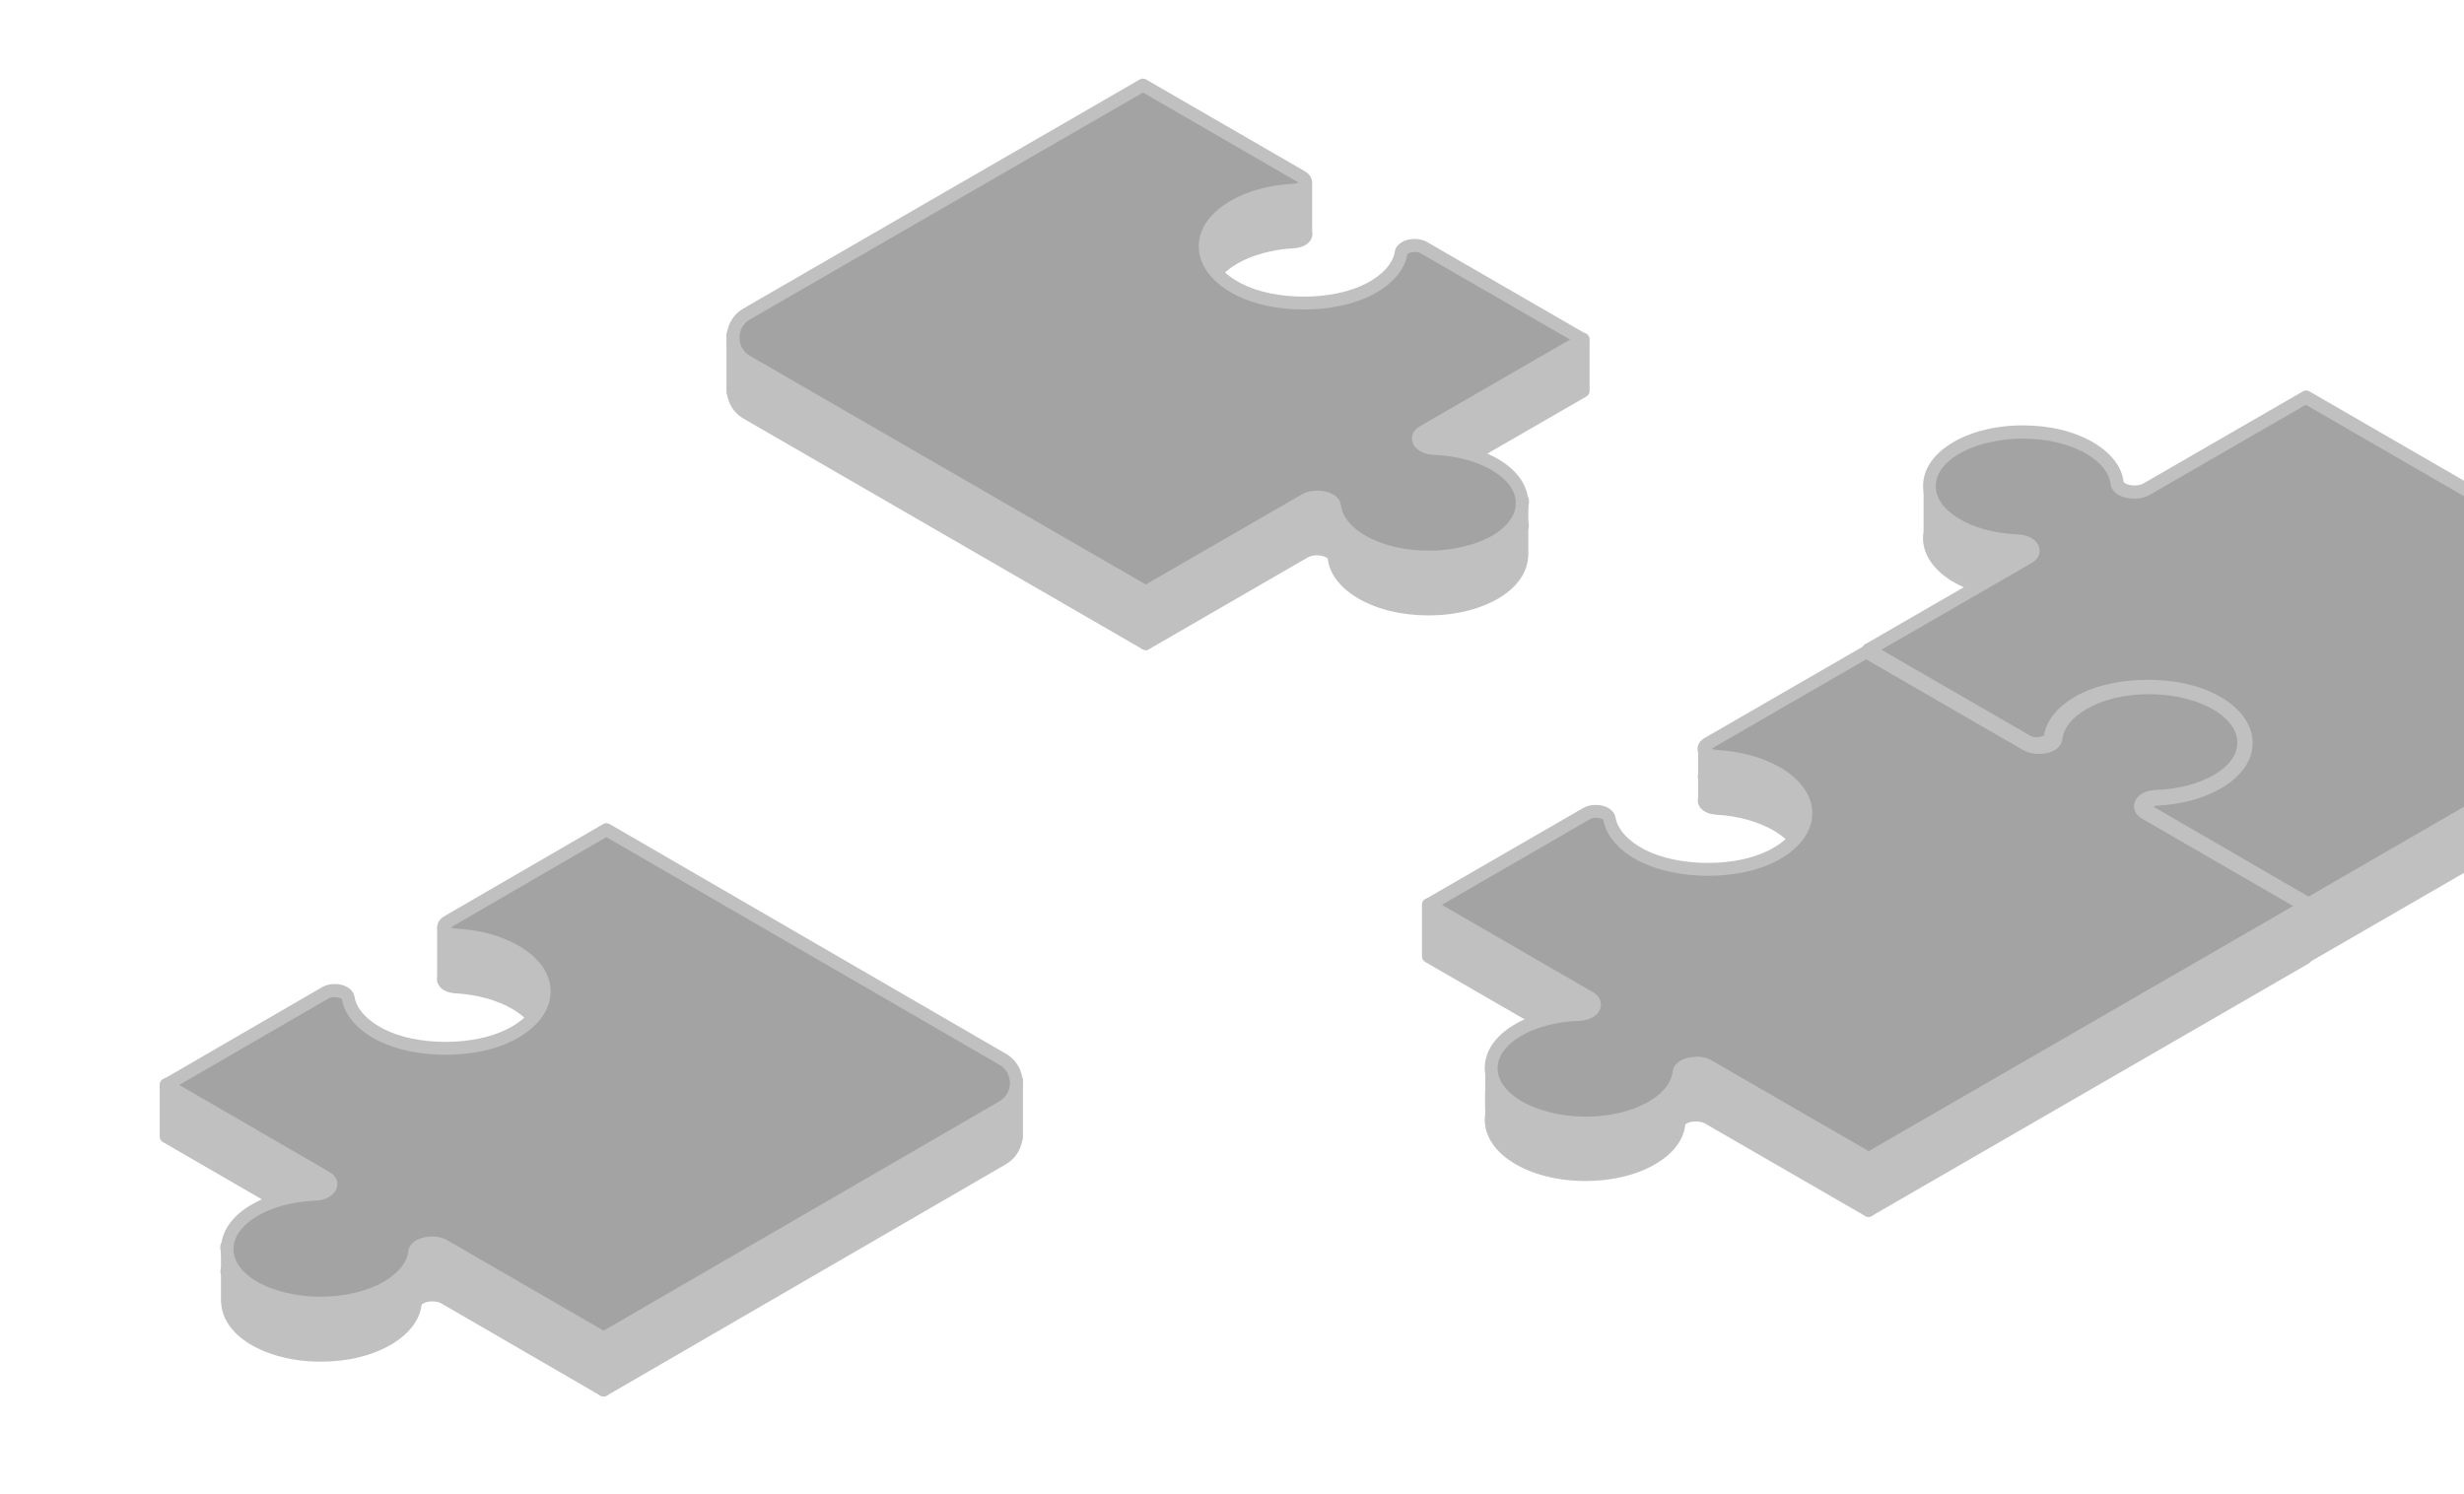
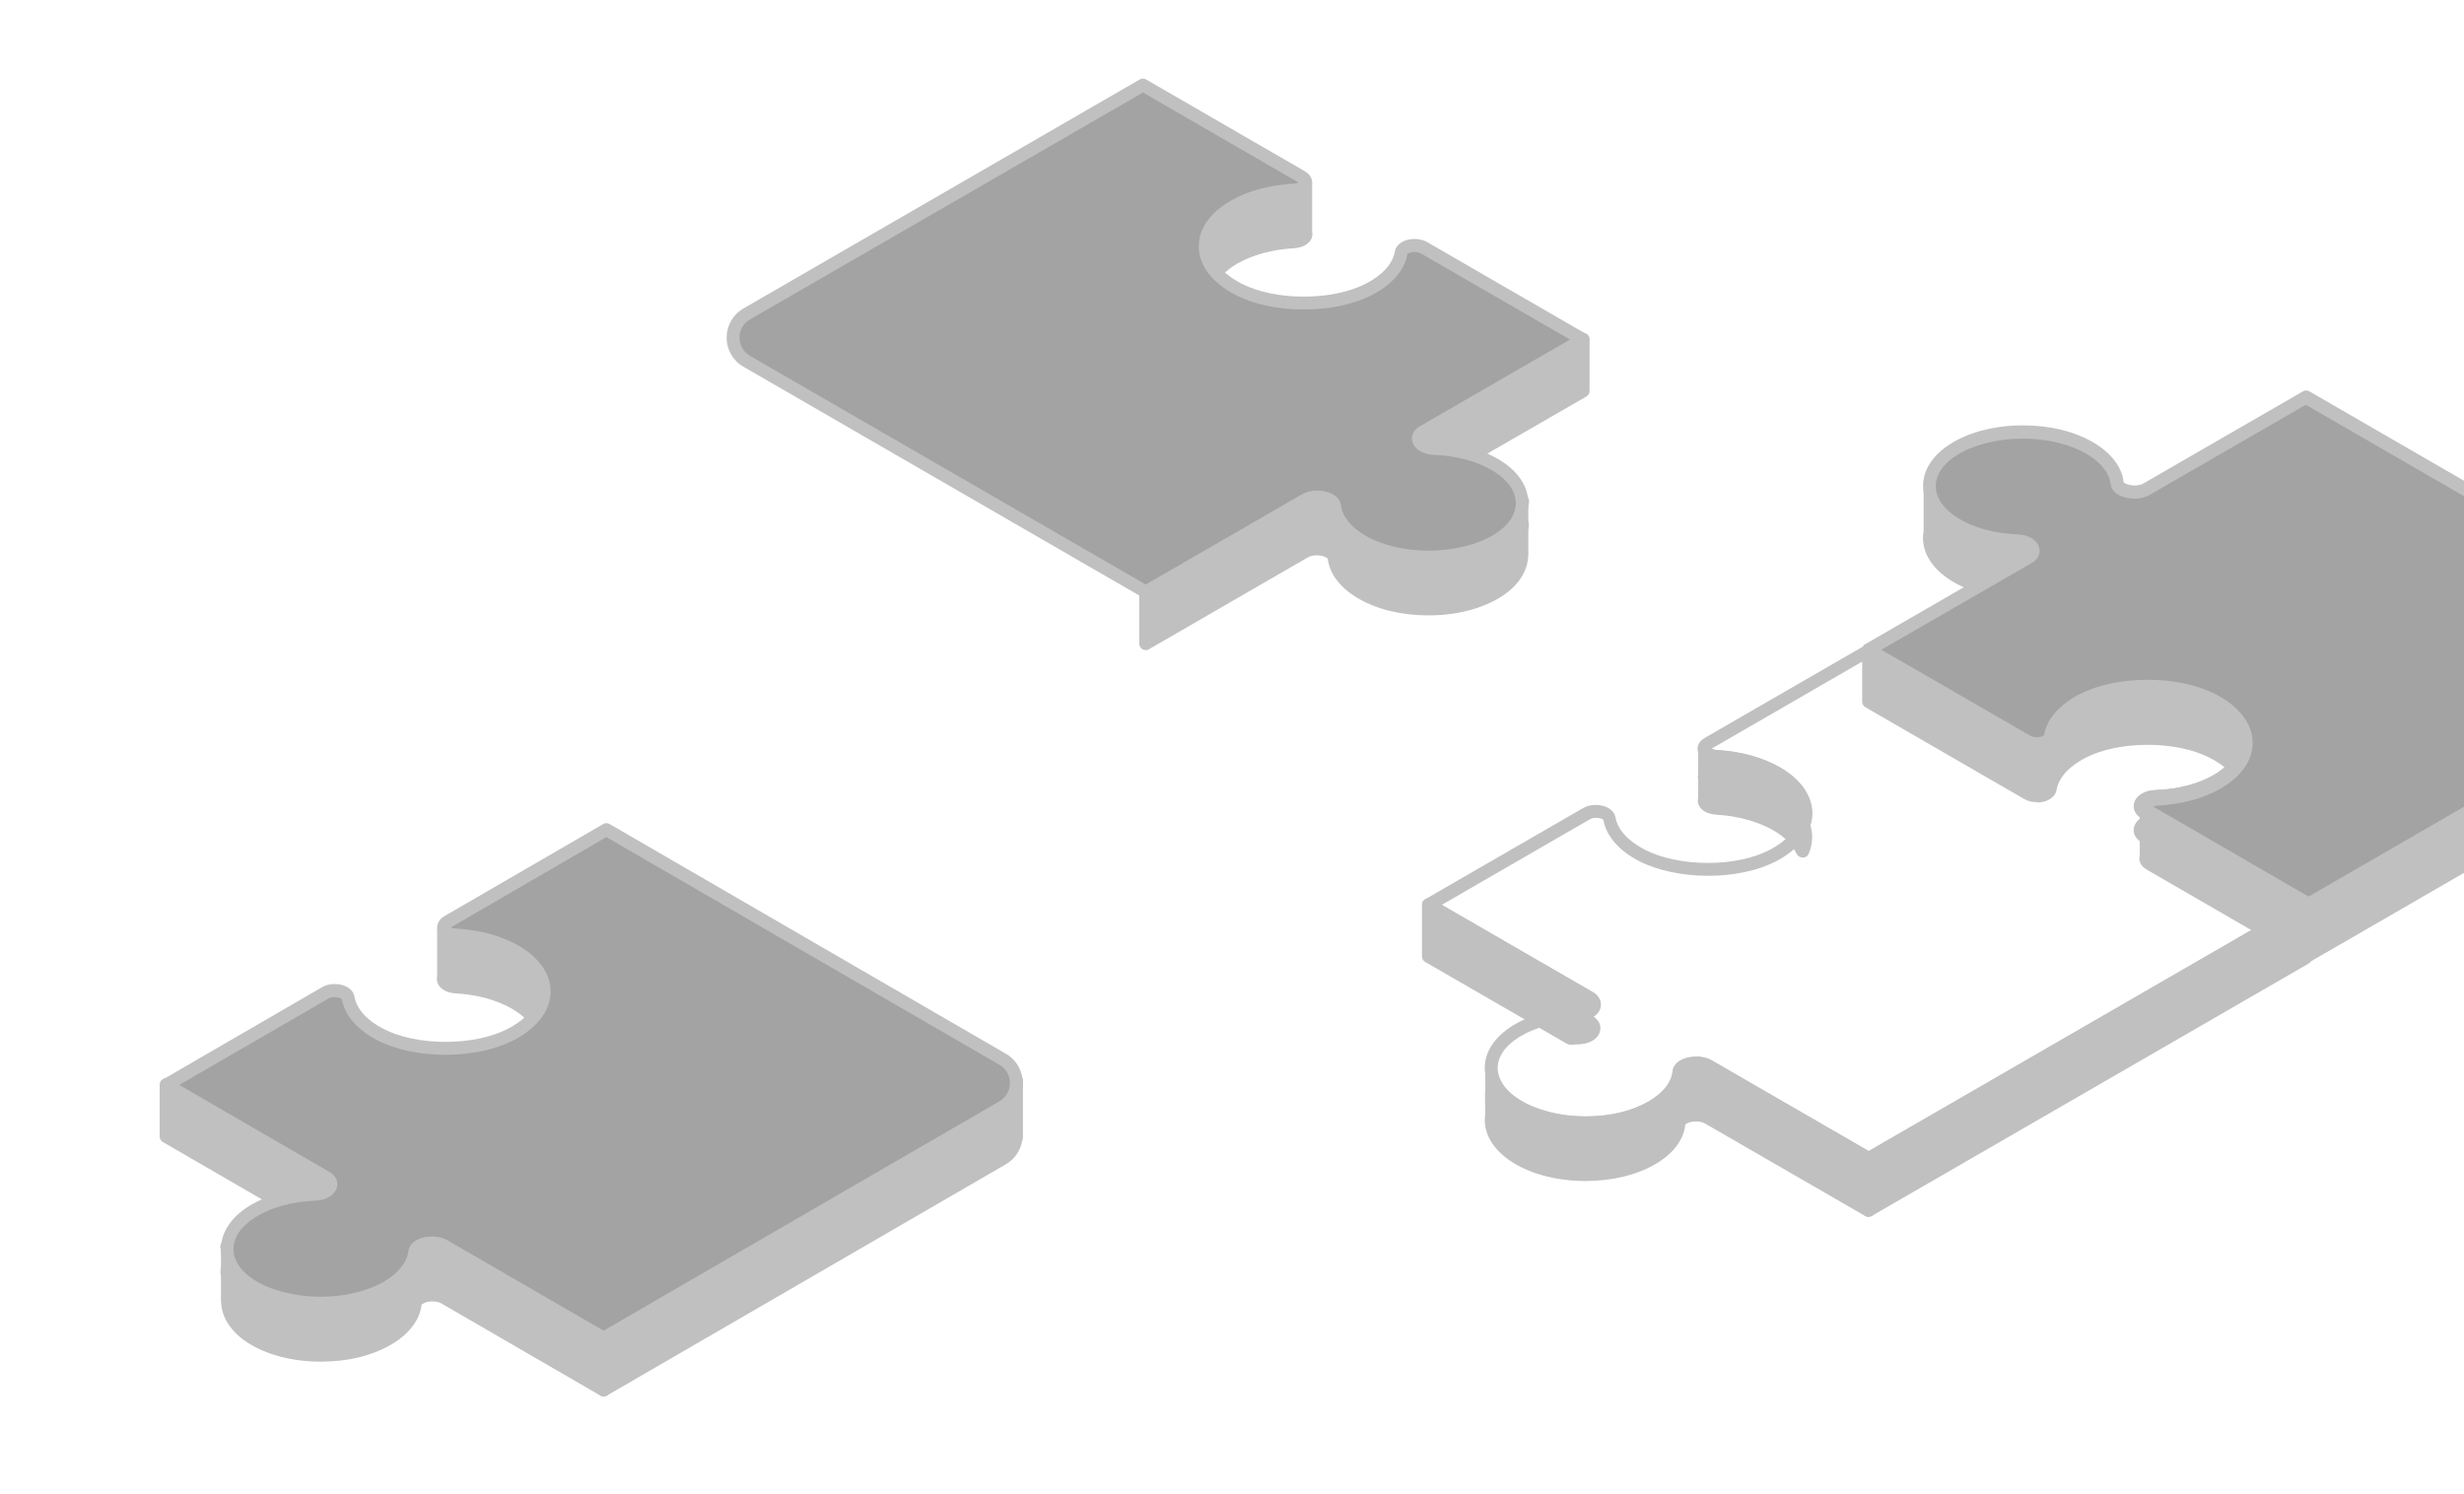
<svg xmlns="http://www.w3.org/2000/svg" width="658" height="399" viewBox="0 0 658 399" fill="none">
  <g opacity="0.4">
    <g clip-path="url(#clip0_6141_32625)">
      <path d="M406.527 142.261C405.565 142.261 404.832 141.481 404.832 140.565C404.832 140.473 404.832 140.427 404.832 140.335V140.106C404.969 139.418 405.336 138.731 405.932 138.502C406.481 138.318 407.077 138.364 407.535 138.685C407.993 139.006 408.268 139.51 408.268 140.106V140.565C408.268 141.527 407.489 142.307 406.573 142.307L406.527 142.261Z" fill="#616161" />
      <path d="M348.62 49.102C348.299 49.928 347.154 50.661 345.459 50.753C339.594 51.074 333.914 52.495 329.47 55.108C322.964 58.867 320.674 64.094 322.414 68.907C321.59 71.2 321.636 73.584 322.643 75.83C323.743 73.308 326.034 70.879 329.424 68.907C333.868 66.34 339.549 64.873 345.413 64.552C347.749 64.415 349.078 63.177 348.574 62.031V49.056L348.62 49.102Z" fill="#616161" />
      <path d="M322.644 77.572C321.956 77.572 321.361 77.159 321.086 76.563C319.986 74.088 319.849 71.475 320.628 68.953C318.887 63.268 321.819 57.584 328.599 53.641C333.181 50.982 338.953 49.423 345.367 49.056C346.512 49.01 346.97 48.598 347.062 48.506C347.337 47.727 348.162 47.268 348.986 47.406C349.811 47.543 350.406 48.277 350.406 49.102V61.801C350.59 62.581 350.452 63.452 349.994 64.139C349.215 65.377 347.612 66.157 345.596 66.294C339.824 66.615 334.418 68.082 330.386 70.42C327.408 72.162 325.301 74.271 324.293 76.518C324.018 77.159 323.422 77.526 322.735 77.526L322.644 77.572ZM346.925 52.265C346.467 52.357 346.008 52.449 345.504 52.449C339.732 52.77 334.326 54.237 330.294 56.575C324.843 59.738 322.46 64.139 324.018 68.311C324.155 68.678 324.155 69.136 324.018 69.503C323.789 70.145 323.651 70.741 323.56 71.383C324.888 69.916 326.584 68.586 328.554 67.44C333.135 64.781 338.907 63.222 345.321 62.856C346.329 62.81 346.925 62.443 347.016 62.306L346.925 52.22V52.265Z" fill="#616161" />
      <path d="M399.977 144.094C390.264 150.145 373.817 150.283 363.738 144.46C359.249 141.847 356.775 138.501 356.362 135.108C356.087 132.862 351.231 131.899 348.482 133.458L305.968 158.031V171.876L348.482 147.303C351.231 145.698 356.087 146.707 356.362 148.953C356.775 152.346 359.203 155.692 363.738 158.306C373.817 164.128 390.264 164.036 399.977 157.939C404.191 155.326 406.345 151.933 406.482 148.495V148.082V134.237C406.482 137.813 404.329 141.343 399.931 144.094H399.977Z" fill="#616161" />
      <path d="M305.967 173.619C305.693 173.619 305.372 173.527 305.097 173.389C304.547 173.068 304.227 172.518 304.227 171.922V158.077C304.227 157.481 304.547 156.885 305.097 156.61L347.612 132.037C349.078 131.212 350.635 131.028 351.735 131.028C354.575 131.028 357.736 132.266 358.057 134.971C358.424 137.951 360.714 140.793 364.563 143.04C369.098 145.653 375.146 147.074 381.559 147.074C387.973 147.074 394.57 145.47 399.014 142.719C402.679 140.427 404.741 137.447 404.741 134.421C404.741 133.412 405.52 132.633 406.436 132.633C407.398 132.633 408.131 133.412 408.131 134.329V148.129C408.131 148.129 408.131 148.45 408.085 148.633C407.902 152.759 405.291 156.61 400.755 159.452C395.716 162.616 388.844 164.358 381.514 164.358C374.183 164.358 367.815 162.753 362.776 159.865C357.966 157.068 355.033 153.309 354.575 149.229C354.484 149 353.43 148.312 351.643 148.312C350.727 148.312 349.857 148.495 349.261 148.862L306.746 173.435C306.471 173.573 306.196 173.664 305.876 173.664L305.967 173.619ZM307.708 159.04V168.942L347.658 145.836C349.124 145.011 350.681 144.828 351.781 144.828C354.621 144.828 357.782 146.066 358.103 148.77C358.469 151.75 360.76 154.593 364.608 156.839C369.144 159.452 375.191 160.874 381.605 160.874C388.019 160.874 394.616 159.269 399.06 156.518C402.633 154.318 404.649 151.429 404.787 148.45C404.787 148.358 404.787 148.312 404.787 148.22V142.398C403.733 143.544 402.404 144.599 400.847 145.561C395.807 148.725 388.935 150.467 381.605 150.467C374.275 150.467 367.907 148.862 362.868 145.974C358.057 143.177 355.125 139.418 354.667 135.338C354.575 135.109 353.522 134.421 351.735 134.421C350.819 134.421 349.948 134.604 349.353 134.971L307.663 159.04H307.708Z" fill="#616161" />
-       <path d="M199.452 96.506C196.795 94.947 195.604 92.151 195.833 89.492H195.741V104.758H195.833C196.062 106.959 197.253 109.113 199.452 110.351L305.968 171.922V158.076L199.452 96.506Z" fill="#616161" />
-       <path d="M305.968 173.618C305.693 173.618 305.372 173.527 305.097 173.389L198.581 111.819C196.199 110.443 194.641 108.151 194.183 105.492C194.046 105.263 194 105.034 194 104.759V89.446C194 88.896 194.275 88.346 194.733 88.025C195.191 87.704 195.787 87.612 196.291 87.842C197.024 88.117 197.573 88.896 197.528 89.675C197.299 91.876 198.352 93.939 200.276 95.039L306.792 156.61C307.342 156.931 307.663 157.481 307.663 158.077V171.922C307.663 172.518 307.342 173.114 306.792 173.389C306.518 173.527 306.243 173.618 305.922 173.618H305.968ZM197.436 104.163C197.436 104.163 197.528 104.438 197.528 104.575C197.711 106.409 198.719 107.968 200.276 108.839L304.227 168.896V158.994L198.581 97.974C198.169 97.744 197.803 97.469 197.436 97.194V104.163Z" fill="#616161" />
      <path d="M406.527 135.934C405.565 135.934 404.832 135.154 404.832 134.237C404.832 134.146 404.832 134.1 404.832 134.008V133.779C404.969 133.091 405.382 132.358 406.023 132.129C406.527 131.991 407.123 132.037 407.581 132.358C408.039 132.679 408.314 133.183 408.314 133.733V134.192C408.314 135.154 407.535 135.934 406.619 135.934H406.527Z" fill="#616161" />
      <path d="M380.141 115.211C377.392 116.815 379.133 119.566 383.027 119.749C383.118 119.749 383.164 119.749 383.256 119.749L380.141 121.537C377.392 123.142 379.133 125.892 383.027 126.076C383.714 126.076 384.401 126.168 385.088 126.213L422.747 104.483V90.638L380.141 115.256V115.211Z" fill="#616161" />
      <path d="M385.088 127.91C385.088 127.91 384.996 127.91 384.95 127.91C384.309 127.864 383.622 127.819 382.98 127.773C380.002 127.681 377.712 126.214 377.208 124.197C376.841 122.684 377.483 121.217 378.995 120.254C378.078 119.658 377.437 118.833 377.208 117.87C376.796 116.266 377.574 114.707 379.315 113.744L421.922 89.125C422.471 88.804 423.113 88.804 423.617 89.125C424.167 89.446 424.487 89.996 424.487 90.592V104.438C424.487 105.034 424.167 105.63 423.617 105.905L385.958 127.635C385.683 127.773 385.408 127.864 385.088 127.864V127.91ZM421.005 93.572L381.01 116.678C380.598 116.907 380.506 117.091 380.506 117.091C380.552 117.228 381.331 117.916 383.072 118.008C383.851 118.008 384.584 118.558 384.767 119.337C384.95 120.117 384.767 120.85 384.08 121.263L380.965 123.051C380.552 123.28 380.461 123.463 380.461 123.463C380.506 123.601 381.285 124.289 383.026 124.38C383.576 124.38 384.08 124.426 384.63 124.472L420.96 103.475V93.572H421.005Z" fill="#616161" />
      <path d="M329.47 55.061C318.795 61.204 319.345 71.428 330.982 77.25C340.511 82.018 356.133 82.018 365.525 77.25C370.747 74.591 373.634 71.061 374.229 67.393C374.504 65.605 378.123 64.826 380.322 66.064L422.746 90.591L380.139 115.21C377.39 116.815 379.131 119.565 383.025 119.749C389.21 119.978 395.258 121.537 399.839 124.379C408.681 129.881 408.727 138.637 399.976 144.093C390.264 150.144 373.817 150.282 363.738 144.459C359.248 141.846 356.774 138.499 356.362 135.107C356.087 132.86 351.231 131.898 348.482 133.456L305.967 158.03L199.452 96.505C194.595 93.709 194.595 86.648 199.452 83.852L305.234 22.74L347.658 47.267C349.811 48.505 348.482 50.614 345.413 50.752C339.549 51.072 333.868 52.494 329.424 55.107L329.47 55.061Z" fill="#191919" />
      <path d="M305.968 159.772C305.693 159.772 305.372 159.681 305.097 159.543L198.581 97.973C195.741 96.368 194.046 93.434 194.046 90.179C194.046 86.924 195.741 83.99 198.536 82.386L304.364 21.228C304.914 20.907 305.556 20.907 306.059 21.228L348.483 45.755C349.949 46.626 350.636 47.956 350.315 49.377C349.903 51.119 347.979 52.357 345.505 52.495C339.732 52.815 334.326 54.282 330.295 56.62C325.805 59.188 323.423 62.535 323.514 66.019C323.606 69.686 326.63 73.262 331.715 75.83C336.067 78.03 341.931 79.222 348.208 79.222C354.484 79.222 360.394 77.984 364.701 75.784C369.19 73.492 371.939 70.42 372.489 67.165C372.809 65.194 375.009 63.818 377.757 63.818C378.994 63.818 380.14 64.093 381.102 64.644L423.525 89.171C424.075 89.492 424.395 90.042 424.395 90.638C424.395 91.234 424.075 91.83 423.525 92.105L380.918 116.724C380.506 116.953 380.414 117.136 380.414 117.136C380.46 117.274 381.239 117.962 382.98 118.053C389.715 118.328 395.991 120.07 400.664 122.959C405.474 125.939 408.132 130.019 408.132 134.328C408.132 138.638 405.52 142.626 400.756 145.606C395.716 148.77 388.844 150.512 381.514 150.512C374.184 150.512 367.816 148.907 362.776 146.019C357.966 143.222 355.034 139.463 354.576 135.383C354.484 135.154 353.43 134.466 351.644 134.466C350.727 134.466 349.857 134.649 349.261 135.016L306.747 159.589C306.472 159.727 306.197 159.818 305.876 159.818L305.968 159.772ZM305.235 24.712L200.277 85.32C198.536 86.328 197.482 88.116 197.482 90.179C197.482 92.242 198.536 93.984 200.277 95.039L305.968 156.105L347.658 132.036C349.124 131.211 350.682 131.027 351.781 131.027C354.622 131.027 357.783 132.265 358.103 134.97C358.47 137.95 360.761 140.792 364.609 143.039C369.144 145.652 375.192 147.073 381.606 147.073C388.02 147.073 394.617 145.469 399.06 142.718C402.771 140.426 404.787 137.446 404.787 134.374C404.787 131.257 402.726 128.277 398.923 125.893C394.754 123.28 389.073 121.721 382.934 121.492C379.956 121.4 377.666 119.933 377.162 117.916C376.749 116.311 377.528 114.752 379.269 113.79L419.264 90.684L379.407 67.669C378.994 67.44 378.399 67.302 377.757 67.302C376.658 67.302 375.925 67.715 375.833 67.853C375.146 72.116 371.71 76.059 366.258 78.856C361.448 81.285 355.034 82.661 348.208 82.661C341.427 82.661 335.013 81.331 330.203 78.901C323.927 75.738 320.262 71.108 320.124 66.111C319.987 61.297 323.01 56.896 328.6 53.641C333.181 50.982 338.953 49.423 345.367 49.056C346.009 49.056 346.467 48.873 346.742 48.735L305.235 24.712Z" fill="#616161" />
      <path d="M456.146 284.703C453.397 283.099 448.541 284.061 448.266 286.308C447.899 289.7 445.471 293.047 441.027 295.614C430.994 301.391 414.593 301.253 404.789 295.156C400.941 292.772 398.742 289.7 398.238 286.629V291.397C398.1 292.222 398.238 297.723 398.238 297.723C397.596 301.712 399.795 305.884 404.789 309.001C414.547 315.099 430.994 315.282 441.027 309.46C445.517 306.892 447.899 303.546 448.266 300.153C448.495 297.907 453.351 296.944 456.146 298.548L498.935 323.259V309.414L456.146 284.703Z" fill="#616161" />
      <path d="M498.981 325.001C498.706 325.001 498.385 324.91 498.11 324.772L455.321 300.061C454.679 299.695 453.809 299.511 452.892 299.511C451.152 299.511 450.144 300.153 450.052 300.382C449.64 304.417 446.753 308.222 441.943 310.973C436.995 313.861 430.398 315.42 423.435 315.42C416.013 315.42 409.095 313.677 403.964 310.468C398.558 307.076 395.855 302.354 396.634 297.448C396.588 296.073 396.496 291.993 396.634 291.122V286.629C396.634 285.712 397.321 284.978 398.191 284.932C399.153 284.887 399.886 285.483 400.024 286.354C400.482 289.059 402.498 291.672 405.796 293.689C410.332 296.531 416.746 298.136 423.435 298.136C430.123 298.136 435.804 296.715 440.248 294.147C444.051 291.947 446.341 289.104 446.662 286.124C446.891 283.786 449.502 282.182 452.938 282.182C454.038 282.182 455.641 282.365 457.107 283.19L499.805 307.855C499.805 307.855 499.943 307.901 499.989 307.947C500.493 308.268 500.813 308.818 500.813 309.414V323.259C500.813 323.901 500.447 324.497 499.851 324.772C499.622 324.91 499.347 324.955 499.072 324.955L498.981 325.001ZM452.892 296.027C453.992 296.027 455.595 296.21 457.061 297.036L497.286 320.279V310.377L455.321 286.124C454.679 285.758 453.809 285.574 452.892 285.574C451.152 285.574 450.144 286.216 450.052 286.445C449.64 290.48 446.753 294.285 441.943 297.036C436.995 299.924 430.398 301.483 423.435 301.483C416.013 301.483 409.095 299.74 403.964 296.531C402.406 295.569 401.078 294.468 399.978 293.322C399.978 294.56 399.978 296.165 400.024 297.632C399.474 301.391 401.536 304.875 405.751 307.488C410.286 310.331 416.7 311.935 423.389 311.935C430.077 311.935 435.758 310.514 440.202 307.947C444.005 305.746 446.295 302.904 446.616 299.924C446.845 297.586 449.456 295.981 452.892 295.981V296.027Z" fill="#616161" />
      <path d="M598.899 207.27C599.083 206.307 599.083 205.344 598.899 204.382V199.797C598.395 202.823 596.242 205.803 592.485 208.141C587.904 210.983 581.903 212.496 575.718 212.725C571.824 212.863 570.128 215.614 572.877 217.218L575.993 219.006C575.993 219.006 575.809 219.006 575.718 219.006C571.824 219.144 570.128 221.894 572.877 223.499L577.871 226.387C583.277 225.929 588.454 224.462 592.485 221.94C597.479 218.823 599.632 214.651 598.899 210.662V207.224V207.27Z" fill="#616161" />
      <path d="M577.87 228.175C577.549 228.175 577.274 228.083 576.999 227.946L572.006 225.058C570.265 224.049 569.486 222.49 569.898 220.886C570.127 219.923 570.769 219.098 571.685 218.502C570.219 217.493 569.532 216.072 569.898 214.559C570.402 212.496 572.693 211.121 575.671 211.029C581.81 210.8 587.445 209.287 591.614 206.72C594.867 204.702 596.791 202.227 597.249 199.522C597.386 198.651 598.119 198.009 599.081 198.101C599.952 198.192 600.639 198.926 600.639 199.797V204.381C600.822 205.207 600.822 206.399 600.639 207.591V210.754C601.464 215.384 598.852 220.106 593.401 223.499C589.277 226.066 583.963 227.717 578.007 228.221C577.961 228.221 577.916 228.221 577.87 228.221V228.175ZM573.243 221.711C573.243 221.711 573.38 221.894 573.747 222.078L578.236 224.691C583.413 224.187 588.04 222.765 591.568 220.519C595.737 217.906 597.799 214.422 597.203 210.983V207.27C597.203 206.995 597.203 206.72 597.249 206.444C596.195 207.591 594.867 208.645 593.355 209.608C588.728 212.496 582.451 214.238 575.717 214.467C574.022 214.513 573.243 215.201 573.151 215.384C573.151 215.384 573.289 215.568 573.655 215.751L576.77 217.539C577.412 217.906 577.778 218.685 577.595 219.419C577.412 220.152 576.77 220.702 575.991 220.748C574.022 220.84 573.243 221.482 573.151 221.711H573.243Z" fill="#616161" />
      <path d="M458.344 215.843C464.208 216.164 469.889 217.631 474.379 220.244C477.861 222.261 480.151 224.691 481.297 227.258C482.305 224.966 482.35 222.628 481.526 220.335C483.313 215.476 480.93 210.204 474.379 206.398C469.889 203.785 464.208 202.318 458.344 201.997C456.603 201.906 455.458 201.172 455.137 200.347V206.994C455 207.315 455 207.59 455.137 207.911V213.321C454.679 214.467 456.008 215.751 458.344 215.888V215.843Z" fill="#616161" />
      <path d="M481.296 229C480.609 229 480.014 228.587 479.739 227.991C478.731 225.653 476.578 223.498 473.554 221.756C469.477 219.418 464.071 217.905 458.298 217.584C456.282 217.447 454.633 216.667 453.854 215.43C453.396 214.696 453.259 213.871 453.488 213.092V208.186C453.35 207.728 453.35 207.223 453.488 206.765V200.392C453.488 199.567 454.083 198.834 454.908 198.696C455.687 198.559 456.511 199.017 456.832 199.796C456.878 199.888 457.382 200.255 458.527 200.347C464.895 200.713 470.713 202.318 475.341 204.977C482.121 208.874 485.19 214.742 483.45 220.381C484.228 222.902 484.045 225.561 482.991 228.037C482.717 228.679 482.121 229.046 481.434 229.046L481.296 229ZM456.878 213.871C456.878 213.871 457.611 214.1 458.436 214.146C464.804 214.513 470.622 216.117 475.249 218.776C477.311 219.968 479.006 221.298 480.38 222.811C480.334 222.169 480.151 221.573 479.968 220.931C479.83 220.564 479.83 220.106 479.968 219.739C481.525 215.521 479.143 211.074 473.554 207.865C469.477 205.527 464.071 204.014 458.298 203.693C457.794 203.693 457.336 203.602 456.924 203.51V206.673C456.924 206.673 456.924 207.407 456.786 207.636L456.924 213.321C456.924 213.321 456.924 213.733 456.832 213.917C456.832 213.917 456.878 213.871 456.969 213.871H456.878Z" fill="#616161" />
      <path d="M421.511 277.182C425.405 277.044 427.1 274.293 424.351 272.689L421.236 270.901C421.236 270.901 421.419 270.901 421.511 270.901C425.405 270.763 427.1 268.013 424.351 266.408L381.47 241.651V255.497L419.357 277.365C420.045 277.319 420.778 277.273 421.511 277.227V277.182Z" fill="#616161" />
      <path d="M419.357 279.016C419.036 279.016 418.761 278.924 418.487 278.787L380.599 256.919C380.049 256.598 379.729 256.048 379.729 255.452V241.606C379.729 241.01 380.049 240.414 380.599 240.139C381.149 239.818 381.79 239.818 382.294 240.139L425.175 264.896C426.916 265.904 427.695 267.463 427.283 269.068C427.054 270.03 426.412 270.856 425.496 271.452C426.962 272.46 427.649 273.881 427.283 275.394C426.779 277.457 424.534 278.833 421.51 278.924C420.823 278.924 420.136 278.97 419.449 279.062C419.449 279.062 419.357 279.062 419.311 279.062L419.357 279.016ZM383.21 254.397L419.769 275.532C420.319 275.532 420.869 275.44 421.464 275.44C423.16 275.394 423.893 274.707 423.984 274.523C423.984 274.523 423.847 274.34 423.48 274.156L420.365 272.368C419.724 272.002 419.357 271.222 419.54 270.489C419.724 269.755 420.365 269.205 421.144 269.159C423.114 269.068 423.893 268.426 423.984 268.197C423.984 268.197 423.847 268.013 423.48 267.83L383.21 244.54V254.443V254.397Z" fill="#616161" />
      <path d="M722.824 179.99L616.537 241.423L574.114 216.895C573.61 216.62 573.335 216.299 573.198 215.978V222.489C573.06 222.809 573.06 223.176 573.198 223.497V228.815C572.923 229.457 573.152 230.191 574.114 230.741L616.537 255.268L722.824 193.835C724.84 192.689 725.94 190.809 726.214 188.792H726.306V182.466V180.265V173.938C726.306 176.276 725.161 178.615 722.824 179.99Z" fill="#616161" />
      <path d="M616.492 256.965C616.217 256.965 615.896 256.873 615.621 256.736L573.198 232.209C571.411 231.154 571.091 229.641 571.411 228.495V223.773C571.274 223.269 571.274 222.719 571.411 222.168V215.933C571.411 215.108 571.961 214.421 572.74 214.237C573.565 214.054 574.343 214.466 574.664 215.2L616.446 239.36L721.862 178.432C723.512 177.469 724.474 175.773 724.474 173.893C724.474 172.931 725.253 172.151 726.169 172.151C727.085 172.151 727.864 172.931 727.864 173.893V188.747C727.864 189.022 727.818 189.297 727.681 189.527C727.177 191.956 725.711 194.019 723.512 195.257L617.225 256.69C616.95 256.827 616.675 256.919 616.354 256.919L616.492 256.965ZM574.847 219.326V222.26C574.847 222.489 574.802 222.902 574.71 223.131L574.847 228.77C574.847 228.999 574.802 229.229 574.71 229.458L616.492 253.252L721.954 192.323C723.374 191.498 724.29 190.168 724.52 188.518C724.52 188.426 724.52 188.335 724.565 188.243V180.816C724.29 181.045 723.97 181.229 723.649 181.412L617.362 242.845C616.812 243.166 616.171 243.166 615.667 242.845L574.893 219.28L574.847 219.326Z" fill="#616161" />
      <path d="M521.887 153.629C525.964 156.151 531.187 157.664 536.639 158.122L541.586 155.28C544.335 153.675 542.594 150.924 538.7 150.741C538.608 150.741 538.563 150.741 538.471 150.741L541.586 148.953C544.335 147.348 542.594 144.598 538.7 144.414C532.515 144.185 526.468 142.626 521.887 139.784C518.084 137.4 515.885 134.42 515.335 131.348V142.214C514.648 146.248 516.801 150.466 521.887 153.629Z" fill="#616161" />
      <path d="M536.684 159.818C536.684 159.818 536.592 159.818 536.547 159.818C530.591 159.314 525.231 157.664 521.016 155.05C515.518 151.612 512.815 146.798 513.686 141.893V131.348C513.686 130.477 514.327 129.698 515.243 129.652C516.16 129.56 516.938 130.202 517.076 131.073C517.534 133.732 519.596 136.3 522.803 138.317C526.972 140.93 532.652 142.489 538.791 142.718C541.769 142.81 544.06 144.277 544.564 146.294C544.93 147.807 544.289 149.274 542.777 150.237C543.693 150.833 544.335 151.658 544.564 152.621C544.976 154.225 544.197 155.784 542.457 156.747L537.509 159.589C537.234 159.727 536.959 159.818 536.638 159.818H536.684ZM517.122 138.088V142.168C516.48 145.973 518.588 149.503 522.848 152.116C526.376 154.317 531.141 155.83 536.318 156.334L540.807 153.767C541.22 153.538 541.311 153.354 541.311 153.354C541.265 153.217 540.487 152.529 538.746 152.437C537.967 152.437 537.234 151.887 537.051 151.108C536.867 150.374 537.051 149.595 537.738 149.182L540.853 147.394C541.265 147.165 541.357 146.982 541.357 146.982C541.311 146.844 540.532 146.156 538.791 146.065C532.057 145.79 525.78 144.048 521.108 141.159C519.596 140.197 518.267 139.142 517.213 138.042L517.122 138.088Z" fill="#616161" />
      <path d="M590.79 200.668C595.051 202.822 597.846 205.527 599.128 208.461C600.136 206.215 600.182 203.831 599.357 201.539C601.282 196.358 598.441 190.673 590.79 186.822C581.261 182.054 565.639 182.054 556.247 186.822C551.024 189.481 548.138 193.011 547.543 196.679C547.268 198.467 543.648 199.246 541.449 198.009L499.026 173.481V187.327L541.449 211.854C543.648 213.092 547.222 212.312 547.543 210.524C548.138 206.857 551.07 203.327 556.247 200.668C565.639 195.854 581.261 195.854 590.79 200.668Z" fill="#616161" />
      <path d="M543.923 214.237C542.686 214.237 541.541 213.962 540.579 213.411L498.156 188.884C497.606 188.563 497.285 188.013 497.285 187.417V173.572C497.285 172.976 497.606 172.38 498.156 172.105C498.705 171.784 499.347 171.784 499.851 172.105L542.274 196.632C542.686 196.861 543.282 196.999 543.923 196.999C545.023 196.999 545.756 196.586 545.847 196.449C546.534 192.185 549.97 188.242 555.422 185.446C560.233 183.016 566.646 181.641 573.473 181.641C580.299 181.641 586.667 182.97 591.477 185.4C599.311 189.343 602.976 195.532 601.052 201.629C601.831 204.151 601.694 206.81 600.594 209.24C600.319 209.881 599.724 210.248 599.036 210.248C598.349 210.248 597.754 209.835 597.479 209.24C596.288 206.58 593.722 204.197 589.965 202.317C585.613 200.116 579.749 198.924 573.473 198.924C567.196 198.924 561.286 200.162 556.98 202.363C552.49 204.655 549.741 207.727 549.192 210.982C548.871 212.953 546.672 214.328 543.923 214.328V214.237ZM500.721 186.409L542.274 210.431C542.686 210.661 543.282 210.798 543.923 210.798C545.023 210.798 545.756 210.386 545.847 210.248C546.534 205.984 549.97 202.042 555.422 199.245C560.233 196.815 566.646 195.44 573.473 195.44C580.299 195.44 586.667 196.77 591.523 199.199C594.226 200.575 596.471 202.179 598.12 204.013C598.074 203.417 597.891 202.775 597.662 202.179C597.525 201.813 597.525 201.354 597.662 200.987C599.357 196.403 596.471 191.681 589.965 188.426C585.613 186.225 579.749 185.033 573.473 185.033C567.196 185.033 561.286 186.271 556.98 188.472C552.49 190.764 549.741 193.835 549.192 197.09C548.871 199.062 546.672 200.437 543.923 200.437C542.686 200.437 541.541 200.162 540.579 199.612L500.721 176.598V186.5V186.409Z" fill="#616161" />
      <path d="M615.713 241.973L498.98 309.457V323.302L615.713 255.864V255.818V241.973Z" fill="#616161" />
      <path d="M498.98 324.999C498.705 324.999 498.385 324.907 498.11 324.77C497.56 324.449 497.239 323.899 497.239 323.303V309.458C497.239 308.816 497.606 308.22 498.201 307.899L614.842 240.506C615.392 240.185 616.033 240.185 616.537 240.506C617.087 240.827 617.408 241.377 617.408 241.973V255.681C617.408 255.681 617.408 255.773 617.408 255.819C617.408 256.46 617.041 257.056 616.445 257.377L499.805 324.77C499.53 324.907 499.255 324.999 498.934 324.999H498.98ZM500.675 310.42V320.323L613.972 254.856V244.953L500.675 310.42Z" fill="#616161" />
-       <path d="M441.073 295.613C445.563 293.046 447.945 289.699 448.311 286.307C448.54 284.06 453.397 283.098 456.191 284.702L498.981 309.413L615.713 241.974L572.832 217.218C570.083 215.613 571.778 212.863 575.672 212.725C581.857 212.496 587.905 210.983 592.44 208.141C601.236 202.685 601.19 193.929 592.348 188.427C582.59 182.33 566.143 182.146 556.11 187.969C551.62 190.536 549.238 193.883 548.872 197.275C548.643 199.522 543.786 200.484 540.992 198.88L498.202 174.169L456.054 198.513C453.901 199.751 455.275 201.86 458.299 202.043C464.163 202.364 469.844 203.831 474.333 206.444C485.054 212.633 484.641 222.857 473.051 228.633C463.567 233.401 447.991 233.31 438.507 228.45C433.285 225.791 430.353 222.215 429.711 218.547C429.39 216.759 425.771 215.98 423.618 217.218L381.47 241.562L424.351 266.318C427.1 267.923 425.405 270.674 421.511 270.811C415.326 271.04 409.278 272.553 404.743 275.396C395.947 280.851 395.993 289.608 404.835 295.109C414.593 301.206 431.04 301.39 441.073 295.567V295.613Z" fill="#191919" />
      <path d="M498.981 311.155C498.706 311.155 498.385 311.063 498.11 310.925L455.321 286.215C454.679 285.848 453.809 285.665 452.892 285.665C451.152 285.665 450.144 286.306 450.052 286.536C449.64 290.57 446.753 294.375 441.943 297.126C436.995 300.014 430.398 301.573 423.435 301.573C416.013 301.573 409.095 299.831 403.964 296.622C399.153 293.642 396.496 289.561 396.496 285.252C396.496 280.943 399.108 276.954 403.872 273.974C408.499 271.086 414.776 269.344 421.51 269.114C423.205 269.069 423.938 268.381 424.03 268.198C424.03 268.198 423.893 268.014 423.526 267.831L380.645 243.074C380.095 242.753 379.774 242.203 379.774 241.607C379.774 241.011 380.095 240.415 380.645 240.14L422.793 215.796C423.755 215.246 424.901 214.971 426.092 214.971C428.886 214.971 431.085 216.347 431.406 218.318C432.002 221.573 434.796 224.645 439.332 226.983C443.638 229.183 449.731 230.467 456.054 230.467C462.376 230.467 468.057 229.275 472.317 227.12C477.357 224.599 480.289 221.069 480.38 217.447C480.472 213.963 478.044 210.57 473.508 207.957C469.431 205.619 464.025 204.106 458.253 203.785C455.733 203.647 453.809 202.41 453.396 200.667C453.076 199.292 453.763 197.917 455.229 197.092L497.377 172.748C497.377 172.748 497.744 172.564 497.927 172.564C498.339 172.473 498.752 172.564 499.118 172.748L541.908 197.458C542.549 197.825 543.42 198.008 544.336 198.008C546.031 198.008 547.085 197.367 547.176 197.137C547.589 193.103 550.475 189.298 555.285 186.547C560.233 183.659 566.83 182.1 573.794 182.1C581.216 182.1 588.133 183.842 593.264 187.051C598.075 190.031 600.732 194.112 600.732 198.421C600.732 202.73 598.121 206.719 593.356 209.699C588.729 212.587 582.453 214.329 575.718 214.559C574.023 214.604 573.244 215.292 573.152 215.475C573.152 215.475 573.29 215.659 573.656 215.842L616.538 240.599C617.042 240.874 617.362 241.424 617.408 241.974C617.408 242.57 617.179 243.12 616.721 243.441L499.805 311.017C499.53 311.155 499.256 311.246 498.935 311.246L498.981 311.155ZM452.892 282.18C453.992 282.18 455.595 282.364 457.061 283.189L499.026 307.441L612.369 241.974L572.099 218.685C570.358 217.676 569.579 216.117 569.991 214.513C570.495 212.45 572.74 211.074 575.764 210.983C581.903 210.753 587.538 209.241 591.707 206.673C595.418 204.381 597.479 201.401 597.479 198.329C597.479 195.212 595.418 192.232 591.615 189.848C587.08 187.006 580.666 185.401 573.977 185.401C567.288 185.401 561.607 186.822 557.164 189.39C553.361 191.59 551.07 194.432 550.75 197.412C550.521 199.751 547.909 201.355 544.473 201.355C543.374 201.355 541.77 201.172 540.304 200.347L498.339 176.094L457.107 199.934C457.382 200.071 457.84 200.255 458.528 200.301C464.896 200.667 470.714 202.272 475.341 204.931C481.022 208.232 484.091 212.679 483.954 217.539C483.816 222.49 480.151 227.074 473.967 230.192C469.202 232.576 462.88 233.905 456.145 233.905C449.411 233.905 442.768 232.53 437.866 230.054C432.368 227.258 428.932 223.315 428.153 218.914C428.062 218.822 427.329 218.41 426.229 218.41C425.634 218.41 425.038 218.547 424.626 218.776L385.043 241.653L425.313 264.943C427.054 265.951 427.833 267.51 427.42 269.114C426.916 271.177 424.671 272.553 421.648 272.645C415.509 272.874 409.874 274.387 405.705 276.954C401.994 279.246 399.932 282.226 399.932 285.298C399.932 288.415 401.994 291.395 405.796 293.779C410.332 296.576 416.746 298.226 423.435 298.226C429.803 298.226 435.804 296.805 440.248 294.238C444.05 292.037 446.341 289.195 446.662 286.215C446.891 283.877 449.502 282.272 452.938 282.272L452.892 282.18Z" fill="#616161" />
      <path d="M592.302 209.056C602.977 202.913 602.427 192.69 590.79 186.867C581.261 182.099 565.639 182.099 556.247 186.867C551.024 189.526 548.138 193.056 547.543 196.724C547.268 198.512 543.648 199.291 541.449 198.053L499.026 173.526L541.633 148.907C544.381 147.303 542.641 144.552 538.746 144.369C532.562 144.139 526.514 142.581 521.933 139.738C513.091 134.237 513.045 125.48 521.795 120.025C531.508 113.973 547.955 113.836 558.034 119.658C562.524 122.271 564.997 125.618 565.41 129.011C565.685 131.257 570.541 132.22 573.29 130.661L615.804 106.088L722.824 167.933C727.451 170.638 727.451 177.331 722.824 179.99L616.537 241.423L574.114 216.896C571.961 215.658 573.29 213.549 576.359 213.412C582.223 213.091 587.904 211.67 592.348 209.056H592.302Z" fill="#191919" />
      <path d="M616.491 243.12C616.216 243.12 615.896 243.028 615.621 242.891L573.198 218.364C571.732 217.493 571.045 216.163 571.365 214.742C571.778 213 573.656 211.762 576.176 211.624C581.948 211.303 587.354 209.836 591.386 207.498C595.83 204.931 598.258 201.584 598.166 198.1C598.074 194.432 595.051 190.856 589.965 188.289C585.613 186.089 579.749 184.897 573.473 184.897C567.196 184.897 561.286 186.134 556.98 188.335C552.49 190.627 549.741 193.699 549.192 196.954C548.871 198.925 546.672 200.301 543.923 200.301C542.686 200.301 541.541 200.025 540.579 199.475L498.156 174.948C497.606 174.627 497.285 174.077 497.285 173.481C497.285 172.885 497.606 172.289 498.156 172.014L540.762 147.395C541.174 147.166 541.266 146.982 541.266 146.982C541.22 146.845 540.441 146.157 538.7 146.066C531.966 145.791 525.689 144.048 521.016 141.16C516.206 138.18 513.549 134.1 513.549 129.79C513.549 125.481 516.16 121.493 520.925 118.513C525.964 115.349 532.836 113.607 540.166 113.607C547.496 113.607 553.865 115.212 558.904 118.1C563.714 120.897 566.646 124.656 567.105 128.736C567.196 128.965 568.25 129.653 570.037 129.653C570.953 129.653 571.823 129.47 572.419 129.103L614.979 104.53C615.529 104.209 616.171 104.209 616.72 104.53L723.74 166.375C726.443 167.934 728.093 170.776 728.093 173.894C728.093 177.011 726.489 179.854 723.74 181.412L617.453 242.845C617.179 242.982 616.904 243.074 616.583 243.074L616.491 243.12ZM575.03 215.429L616.491 239.452L721.908 178.524C723.557 177.561 724.519 175.865 724.519 173.985C724.519 172.106 723.557 170.364 721.908 169.447L615.758 108.106L574.068 132.174C572.602 133 571.045 133.183 569.945 133.183C567.105 133.183 563.943 131.945 563.623 129.24C563.256 126.26 560.966 123.418 557.117 121.172C552.582 118.558 546.534 117.137 540.121 117.137C533.707 117.137 527.11 118.742 522.666 121.493C518.955 123.785 516.939 126.765 516.939 129.836C516.939 132.954 519.001 135.934 522.803 138.318C526.972 140.931 532.653 142.49 538.792 142.719C541.77 142.811 544.06 144.278 544.564 146.295C544.977 147.899 544.198 149.458 542.457 150.421L502.416 173.527L542.274 196.541C542.686 196.77 543.282 196.908 543.923 196.908C545.023 196.908 545.756 196.495 545.847 196.358C546.534 192.094 549.97 188.152 555.422 185.355C560.233 182.925 566.646 181.55 573.473 181.55C580.299 181.55 586.667 182.879 591.477 185.309C597.754 188.472 601.419 193.103 601.556 198.1C601.694 202.914 598.67 207.315 593.081 210.57C588.499 213.229 582.727 214.788 576.313 215.154C575.672 215.154 575.214 215.338 574.939 215.475L575.03 215.429Z" fill="#616161" />
    </g>
    <path d="M60.611 341.5C61.573 341.5 62.306 340.718 62.306 339.798C62.306 339.706 62.306 339.66 62.306 339.569V339.339C62.168 338.649 61.802 337.959 61.206 337.729C60.656 337.545 60.061 337.591 59.602 337.913C59.144 338.235 58.869 338.741 58.869 339.339V339.798C58.869 340.764 59.648 341.546 60.565 341.546L60.611 341.5Z" fill="#616161" />
    <path d="M118.527 248.043C118.848 248.871 119.993 249.607 121.689 249.699C127.553 250.021 133.235 251.446 137.68 254.068C144.186 257.839 146.477 263.082 144.736 267.912C145.561 270.211 145.515 272.603 144.507 274.856C143.407 272.327 141.116 269.889 137.725 267.912C133.281 265.336 127.599 263.864 121.734 263.542C119.398 263.404 118.069 262.163 118.573 261.013V247.997L118.527 248.043Z" fill="#616161" />
    <path d="M144.506 276.604C145.194 276.604 145.789 276.191 146.064 275.593C147.164 273.109 147.301 270.488 146.523 267.958C148.264 262.255 145.331 256.552 138.55 252.597C133.968 249.929 128.195 248.365 121.78 247.997C120.634 247.951 120.176 247.537 120.084 247.446C119.81 246.664 118.985 246.204 118.16 246.342C117.335 246.48 116.74 247.216 116.74 248.043V260.783C116.556 261.565 116.694 262.439 117.152 263.129C117.931 264.371 119.535 265.152 121.551 265.29C127.324 265.612 132.731 267.084 136.763 269.43C139.741 271.177 141.849 273.293 142.857 275.547C143.132 276.191 143.728 276.559 144.415 276.559L144.506 276.604ZM120.222 251.217C120.68 251.309 121.138 251.401 121.642 251.401C127.416 251.723 132.822 253.195 136.855 255.54C142.307 258.714 144.69 263.129 143.132 267.314C142.994 267.682 142.994 268.142 143.132 268.51C143.361 269.154 143.498 269.752 143.59 270.396C142.261 268.924 140.566 267.59 138.596 266.44C134.014 263.773 128.24 262.209 121.826 261.841C120.818 261.795 120.222 261.427 120.13 261.289L120.222 251.171V251.217Z" fill="#616161" />
    <path d="M67.162 343.339C76.876 349.41 93.325 349.548 103.406 343.707C107.896 341.085 110.37 337.728 110.783 334.325C111.058 332.071 115.915 331.105 118.664 332.669L161.184 357.321V371.21L118.664 346.558C115.915 344.949 111.058 345.961 110.783 348.214C110.37 351.618 107.942 354.975 103.406 357.597C93.325 363.438 76.876 363.346 67.162 357.229C62.947 354.607 60.793 351.204 60.656 347.754V347.34V333.451C60.656 337.038 62.809 340.579 67.208 343.339H67.162Z" fill="#616161" />
    <path d="M161.185 372.958C161.46 372.958 161.78 372.866 162.055 372.728C162.605 372.406 162.926 371.854 162.926 371.256V357.367C162.926 356.769 162.605 356.171 162.055 355.895L119.534 331.243C118.068 330.415 116.51 330.231 115.411 330.231C112.57 330.231 109.408 331.473 109.087 334.187C108.721 337.176 106.43 340.028 102.581 342.281C98.045 344.903 91.997 346.329 85.582 346.329C79.167 346.329 72.569 344.719 68.125 341.959C64.459 339.66 62.397 336.67 62.397 333.635C62.397 332.623 61.618 331.841 60.702 331.841C59.74 331.841 59.006 332.623 59.006 333.543V347.386C59.006 347.386 59.007 347.708 59.052 347.892C59.236 352.032 61.847 355.895 66.383 358.747C71.424 361.92 78.297 363.668 85.628 363.668C92.959 363.668 99.328 362.058 104.368 359.16C109.179 356.355 112.112 352.584 112.57 348.49C112.661 348.26 113.715 347.57 115.502 347.57C116.419 347.57 117.289 347.754 117.885 348.122L160.406 372.774C160.681 372.912 160.956 373.004 161.276 373.004L161.185 372.958ZM159.443 358.333V368.267L119.489 345.087C118.022 344.259 116.465 344.075 115.365 344.075C112.524 344.075 109.362 345.317 109.042 348.03C108.675 351.02 106.384 353.871 102.535 356.125C97.999 358.747 91.951 360.172 85.536 360.172C79.121 360.172 72.523 358.563 68.079 355.803C64.505 353.595 62.489 350.698 62.351 347.708C62.351 347.616 62.351 347.57 62.351 347.478V341.637C63.405 342.787 64.734 343.845 66.292 344.811C71.332 347.984 78.205 349.732 85.536 349.732C92.867 349.732 99.236 348.122 104.276 345.225C109.088 342.419 112.02 338.648 112.478 334.555C112.57 334.325 113.624 333.635 115.411 333.635C116.327 333.635 117.198 333.819 117.793 334.187L159.489 358.333H159.443Z" fill="#616161" />
    <path d="M267.715 295.6C270.373 294.036 271.564 291.231 271.335 288.563H271.427V303.879H271.335C271.106 306.086 269.915 308.248 267.715 309.49L161.184 371.257V357.368L267.715 295.6Z" fill="#616161" />
    <path d="M161.184 372.959C161.459 372.959 161.78 372.867 162.055 372.729L268.586 310.962C270.969 309.582 272.526 307.283 272.985 304.615C273.122 304.385 273.168 304.155 273.168 303.879V288.518C273.168 287.966 272.893 287.414 272.435 287.092C271.977 286.77 271.381 286.678 270.877 286.908C270.144 287.184 269.594 287.966 269.64 288.748C269.869 290.955 268.815 293.025 266.891 294.129L160.36 355.896C159.81 356.218 159.489 356.77 159.489 357.368V371.257C159.489 371.855 159.81 372.453 160.36 372.729C160.635 372.867 160.909 372.959 161.23 372.959H161.184ZM269.731 303.281C269.731 303.281 269.64 303.557 269.64 303.695C269.457 305.535 268.449 307.099 266.891 307.972L162.926 368.222V358.288L268.586 297.072C268.998 296.842 269.365 296.566 269.731 296.29V303.281Z" fill="#616161" />
-     <path d="M60.61 335.153C61.573 335.153 62.306 334.372 62.306 333.452C62.306 333.36 62.306 333.314 62.306 333.222V332.992C62.168 332.302 61.756 331.566 61.114 331.336C60.61 331.198 60.015 331.244 59.556 331.566C59.098 331.888 58.823 332.394 58.823 332.946V333.406C58.823 334.372 59.602 335.153 60.519 335.153H60.61Z" fill="#616161" />
+     <path d="M60.61 335.153C61.573 335.153 62.306 334.372 62.306 333.452C62.306 333.36 62.306 333.314 62.306 333.222V332.992C62.168 332.302 61.756 331.566 61.114 331.336C60.61 331.198 60.015 331.244 59.556 331.566C59.098 331.888 58.823 332.394 58.823 332.946V333.406H60.61Z" fill="#616161" />
    <path d="M87.002 314.362C89.751 315.971 88.01 318.731 84.115 318.915C84.023 318.915 83.978 318.915 83.886 318.915L87.002 320.709C89.751 322.318 88.01 325.078 84.115 325.262C83.428 325.262 82.741 325.354 82.053 325.4L44.389 303.6V289.71L87.002 314.408V314.362Z" fill="#616161" />
    <path d="M82.054 327.103C82.054 327.103 82.145 327.103 82.191 327.103C82.833 327.057 83.52 327.011 84.161 326.965C87.14 326.873 89.431 325.401 89.935 323.378C90.301 321.86 89.66 320.388 88.148 319.422C89.064 318.824 89.706 317.996 89.935 317.031C90.347 315.421 89.568 313.857 87.827 312.891L45.215 288.194C44.665 287.872 44.023 287.872 43.519 288.194C42.969 288.516 42.649 289.067 42.649 289.665V303.555C42.649 304.153 42.969 304.751 43.519 305.027L81.183 326.827C81.458 326.965 81.733 327.057 82.054 327.057V327.103ZM46.131 292.655L86.132 315.835C86.544 316.065 86.636 316.249 86.636 316.249C86.59 316.387 85.811 317.077 84.07 317.169C83.291 317.169 82.558 317.721 82.374 318.502C82.191 319.284 82.374 320.02 83.062 320.434L86.177 322.228C86.59 322.458 86.681 322.642 86.681 322.642C86.636 322.78 85.857 323.47 84.116 323.562C83.566 323.562 83.062 323.608 82.512 323.654L46.177 302.589V292.655H46.131Z" fill="#616161" />
    <path d="M137.68 254.022C148.356 260.185 147.806 270.441 136.168 276.282C126.638 281.065 111.013 281.065 101.62 276.282C96.397 273.615 93.51 270.073 92.914 266.394C92.639 264.6 89.019 263.818 86.82 265.06L44.391 289.666L87.003 314.364C89.753 315.973 88.011 318.733 84.117 318.917C77.931 319.147 71.883 320.711 67.301 323.562C58.458 329.081 58.412 337.866 67.163 343.339C76.877 349.41 93.326 349.548 103.407 343.707C107.897 341.085 110.372 337.728 110.784 334.324C111.059 332.071 115.916 331.105 118.665 332.669L161.186 357.32L267.717 295.599C272.574 292.793 272.574 285.711 267.717 282.905L161.919 221.598L119.49 246.203C117.336 247.445 118.665 249.561 121.735 249.699C127.6 250.021 133.281 251.447 137.726 254.068L137.68 254.022Z" fill="#191919" />
    <path d="M161.185 359.069C161.46 359.069 161.781 358.977 162.056 358.839L268.587 297.072C271.428 295.462 273.123 292.519 273.123 289.253C273.123 285.988 271.428 283.044 268.633 281.435L162.789 220.081C162.239 219.759 161.598 219.759 161.094 220.081L118.664 244.687C117.198 245.561 116.511 246.895 116.832 248.32C117.244 250.068 119.169 251.31 121.643 251.448C127.416 251.77 132.823 253.242 136.855 255.587C141.345 258.163 143.728 261.52 143.636 265.016C143.545 268.695 140.521 272.282 135.435 274.858C131.082 277.065 125.217 278.261 118.939 278.261C112.662 278.261 106.751 277.02 102.444 274.812C97.954 272.512 95.205 269.431 94.655 266.165C94.334 264.188 92.135 262.808 89.386 262.808C88.148 262.808 87.003 263.084 86.041 263.636L43.612 288.242C43.062 288.564 42.741 289.115 42.741 289.713C42.741 290.311 43.062 290.909 43.612 291.185L86.224 315.883C86.636 316.113 86.728 316.297 86.728 316.297C86.682 316.435 85.903 317.125 84.162 317.217C77.427 317.493 71.149 319.24 66.476 322.138C61.665 325.127 59.007 329.221 59.007 333.544C59.007 337.867 61.619 341.868 66.384 344.858C71.424 348.031 78.297 349.779 85.628 349.779C92.96 349.779 99.329 348.169 104.369 345.272C109.18 342.466 112.112 338.695 112.57 334.602C112.662 334.372 113.716 333.682 115.503 333.682C116.419 333.682 117.29 333.866 117.886 334.234L160.406 358.885C160.681 359.023 160.956 359.115 161.277 359.115L161.185 359.069ZM161.918 223.577L266.892 284.378C268.633 285.39 269.687 287.184 269.687 289.253C269.687 291.323 268.633 293.071 266.892 294.129L161.185 355.39L119.489 331.244C118.023 330.416 116.465 330.232 115.365 330.232C112.525 330.232 109.363 331.474 109.042 334.188C108.676 337.177 106.385 340.029 102.536 342.282C98 344.904 91.951 346.33 85.537 346.33C79.122 346.33 72.524 344.72 68.079 341.96C64.368 339.661 62.352 336.671 62.352 333.59C62.352 330.462 64.414 327.473 68.217 325.081C72.386 322.46 78.068 320.896 84.208 320.666C87.186 320.574 89.477 319.102 89.981 317.079C90.394 315.469 89.615 313.905 87.874 312.939L47.873 289.759L87.736 266.671C88.148 266.441 88.744 266.303 89.386 266.303C90.485 266.303 91.218 266.717 91.31 266.855C91.997 271.133 95.434 275.088 100.886 277.893C105.697 280.331 112.112 281.711 118.939 281.711C125.721 281.711 132.136 280.377 136.947 277.939C143.224 274.766 146.889 270.121 147.027 265.108C147.164 260.278 144.14 255.863 138.55 252.598C133.968 249.93 128.195 248.366 121.78 247.998C121.139 247.998 120.681 247.815 120.406 247.677L161.918 223.577Z" fill="#616161" />
  </g>
  <defs>
    <clipPath id="clip0_6141_32625">
      <rect width="534" height="304" fill="white" transform="translate(194 21)" />
    </clipPath>
  </defs>
</svg>